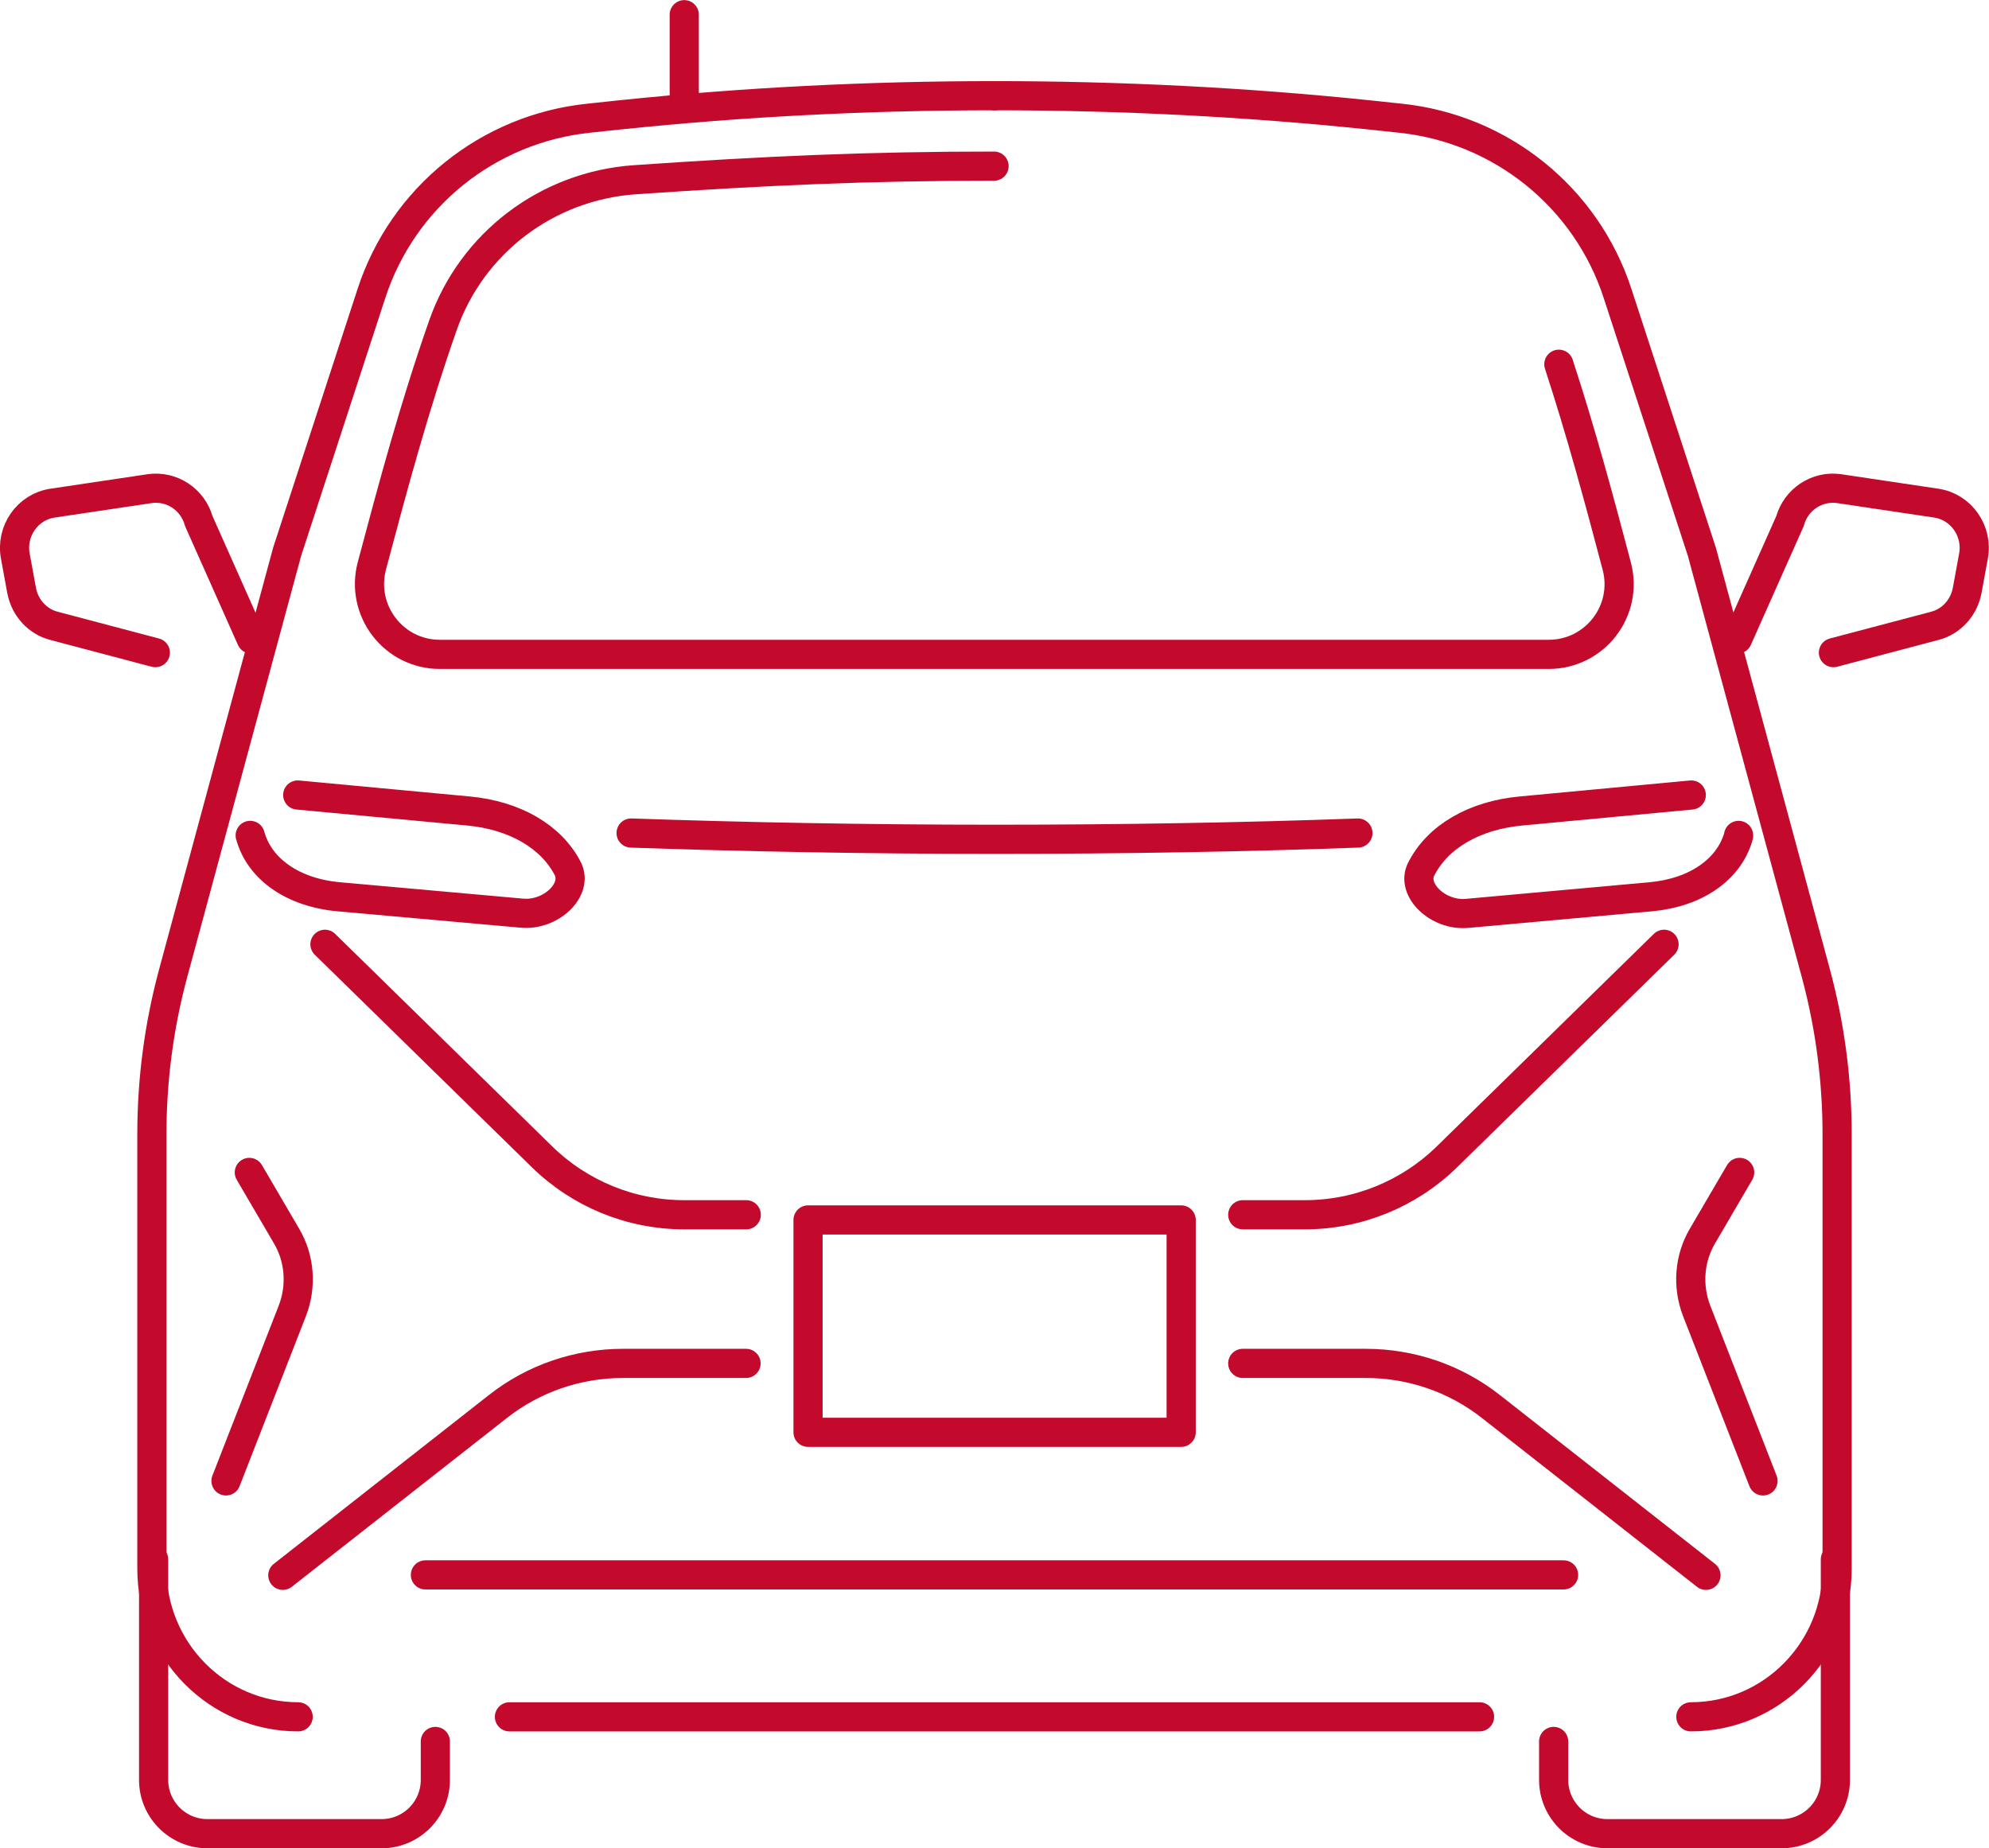
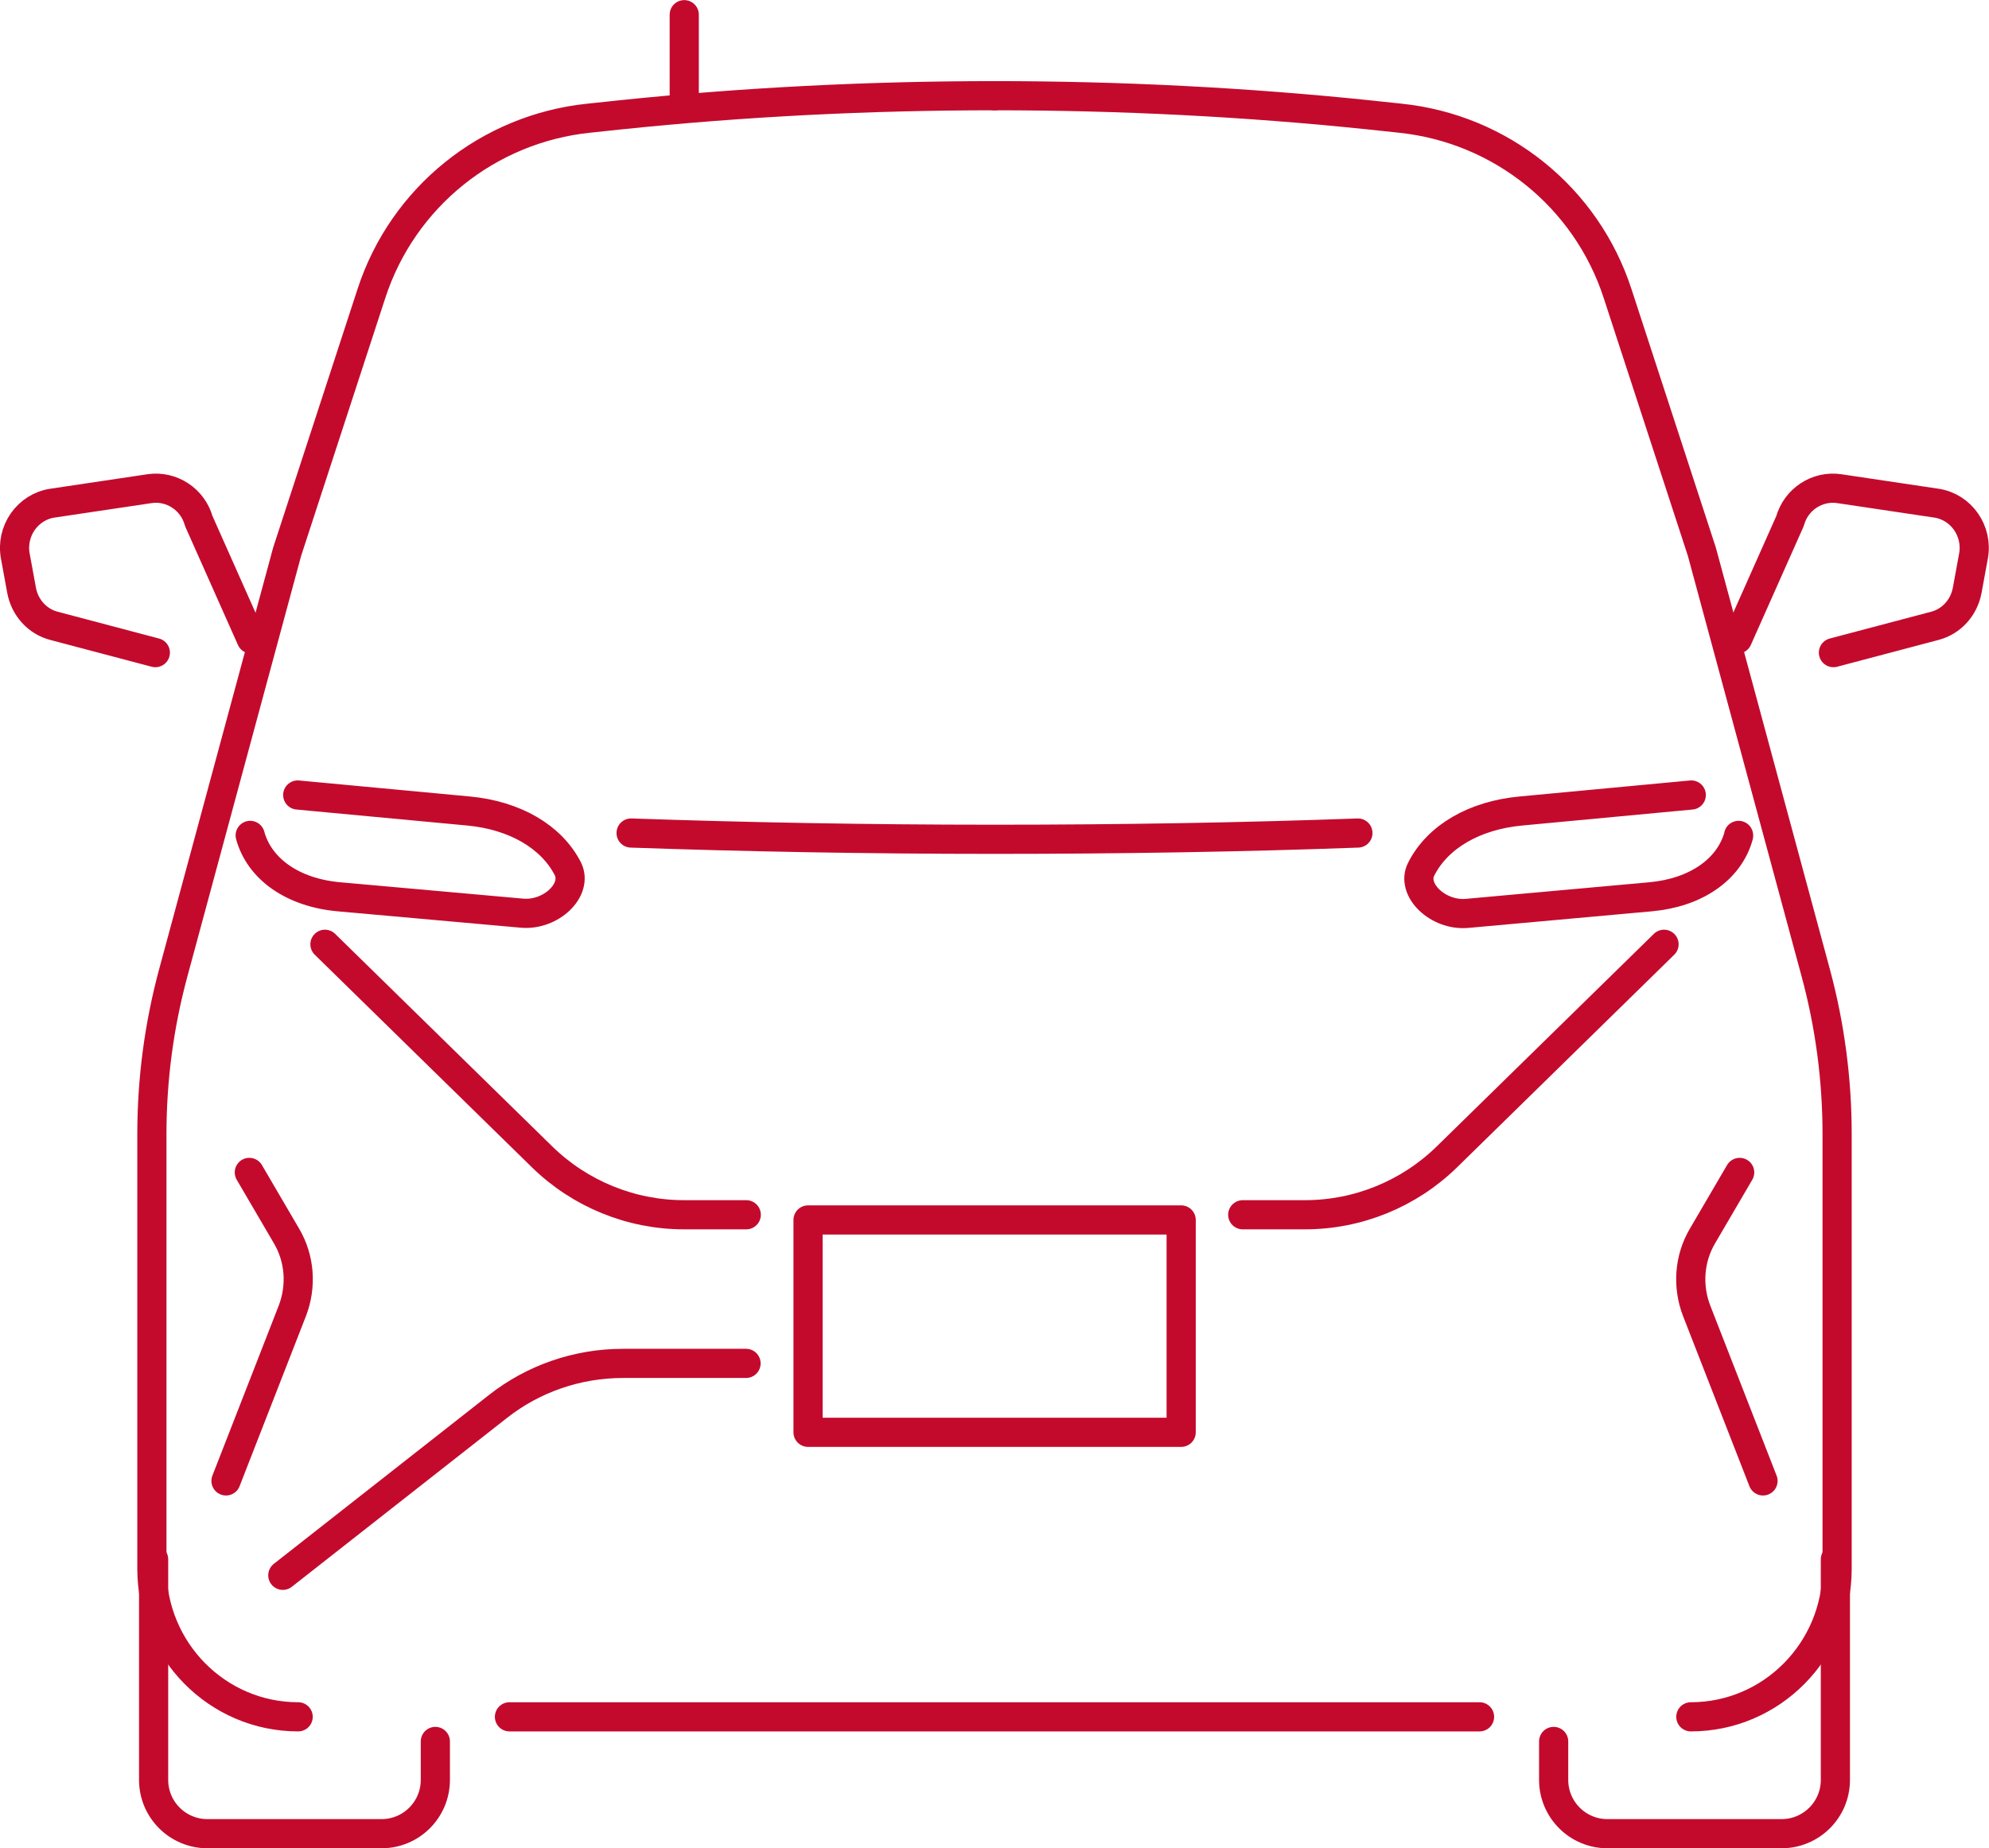
<svg xmlns="http://www.w3.org/2000/svg" id="_レイヤー_2" data-name="レイヤー 2" viewBox="0 0 92.06 85.56">
  <defs>
    <style>
      .cls-1 {
        fill: none;
        stroke: #c30a2d;
        stroke-linecap: round;
        stroke-linejoin: round;
        stroke-width: 1.35px;
      }
    </style>
  </defs>
  <g id="_デザイン" data-name="デザイン">
    <g>
      <g>
        <path class="cls-1" d="m11.63,29.58l-2.43-5.46c-.28-1.01-1.26-1.65-2.28-1.5l-4.49.67c-1.15.17-1.94,1.29-1.72,2.46l.29,1.58c.15.8.73,1.44,1.5,1.64l4.69,1.24" />
        <path class="cls-1" d="m80.42,29.58l2.43-5.46c.28-1.01,1.26-1.65,2.28-1.5l4.49.67c1.15.17,1.94,1.29,1.72,2.46l-.29,1.58c-.15.8-.73,1.44-1.5,1.64l-4.69,1.24" />
      </g>
      <g>
        <path class="cls-1" d="m13.78,36.8l7.9.74c2.15.2,3.84,1.19,4.6,2.67h0c.49.97-.77,2.18-2.12,2.06l-8.49-.76c-2.1-.19-3.66-1.27-4.09-2.84h0" />
        <path class="cls-1" d="m78.28,36.8l-7.88.74c-2.16.2-3.86,1.19-4.62,2.69h0c-.49.95.77,2.17,2.12,2.05l8.51-.77c2.08-.19,3.63-1.26,4.06-2.82v-.02" />
      </g>
      <rect class="cls-1" x="37.4" y="56.47" width="17.27" height="9.83" />
      <g>
        <path class="cls-1" d="m7.11,72.18v10.21c0,1.38,1.12,2.49,2.49,2.49h8.06c1.38,0,2.49-1.12,2.49-2.49v-1.78" />
        <path class="cls-1" d="m84.95,72.18v10.21c0,1.38-1.12,2.49-2.49,2.49h-8.06c-1.38,0-2.49-1.12-2.49-2.49v-1.78" />
      </g>
      <path class="cls-1" d="m29.21,38.56c5.18.18,10.86.29,16.82.29s11.63-.1,16.82-.29" />
      <g>
        <path class="cls-1" d="m15.04,43.71l10.05,9.84c1.76,1.72,4.12,2.68,6.57,2.68h2.88" />
        <path class="cls-1" d="m77.02,43.71l-10.05,9.84c-1.76,1.72-4.12,2.68-6.57,2.68h-2.88" />
      </g>
      <g>
        <path class="cls-1" d="m13.09,72.92l9.95-7.81c1.65-1.3,3.69-2,5.8-2h5.69" />
-         <path class="cls-1" d="m78.96,72.92l-9.95-7.81c-1.65-1.3-3.69-2-5.8-2h-5.69" />
      </g>
-       <path class="cls-1" d="m72.15,16.86c1.04,3.19,1.87,6.27,2.68,9.34.55,2.07-1.01,4.09-3.15,4.09h-25.66s-25.66,0-25.66,0c-2.14,0-3.69-2.02-3.15-4.09.97-3.65,1.95-7.31,3.29-11.14s4.84-6.46,8.88-6.74c6.08-.42,10.78-.63,16.63-.63" />
      <line class="cls-1" x1="23.58" y1="79.47" x2="68.48" y2="79.47" />
      <g>
        <path class="cls-1" d="m80.52,54.27l-1.72,2.94c-.62,1.05-.71,2.33-.27,3.47l3.07,7.87" />
        <path class="cls-1" d="m11.54,54.27l1.72,2.94c.62,1.05.71,2.33.27,3.47l-3.07,7.87" />
      </g>
      <line class="cls-1" x1="31.67" y1=".68" x2="31.67" y2="4.4" />
      <path class="cls-1" d="m78.26,79.47c3.74,0,6.77-3.07,6.77-6.85v-20.11c0-2.53-.33-5.04-.99-7.48l-5.27-19.49-3.9-11.95c-1.45-4.46-5.4-7.64-10.07-8.12l-1.41-.15c-5.77-.6-11.57-.89-17.37-.89" />
      <path class="cls-1" d="m13.8,79.47c-3.74,0-6.77-3.07-6.77-6.85v-20.11c0-2.53.33-5.04.99-7.48l5.27-19.49,3.9-11.95c1.45-4.46,5.4-7.64,10.07-8.12l1.41-.15c5.77-.6,11.57-.89,17.37-.89" />
-       <line class="cls-1" x1="72.37" y1="72.9" x2="19.69" y2="72.9" />
    </g>
  </g>
</svg>